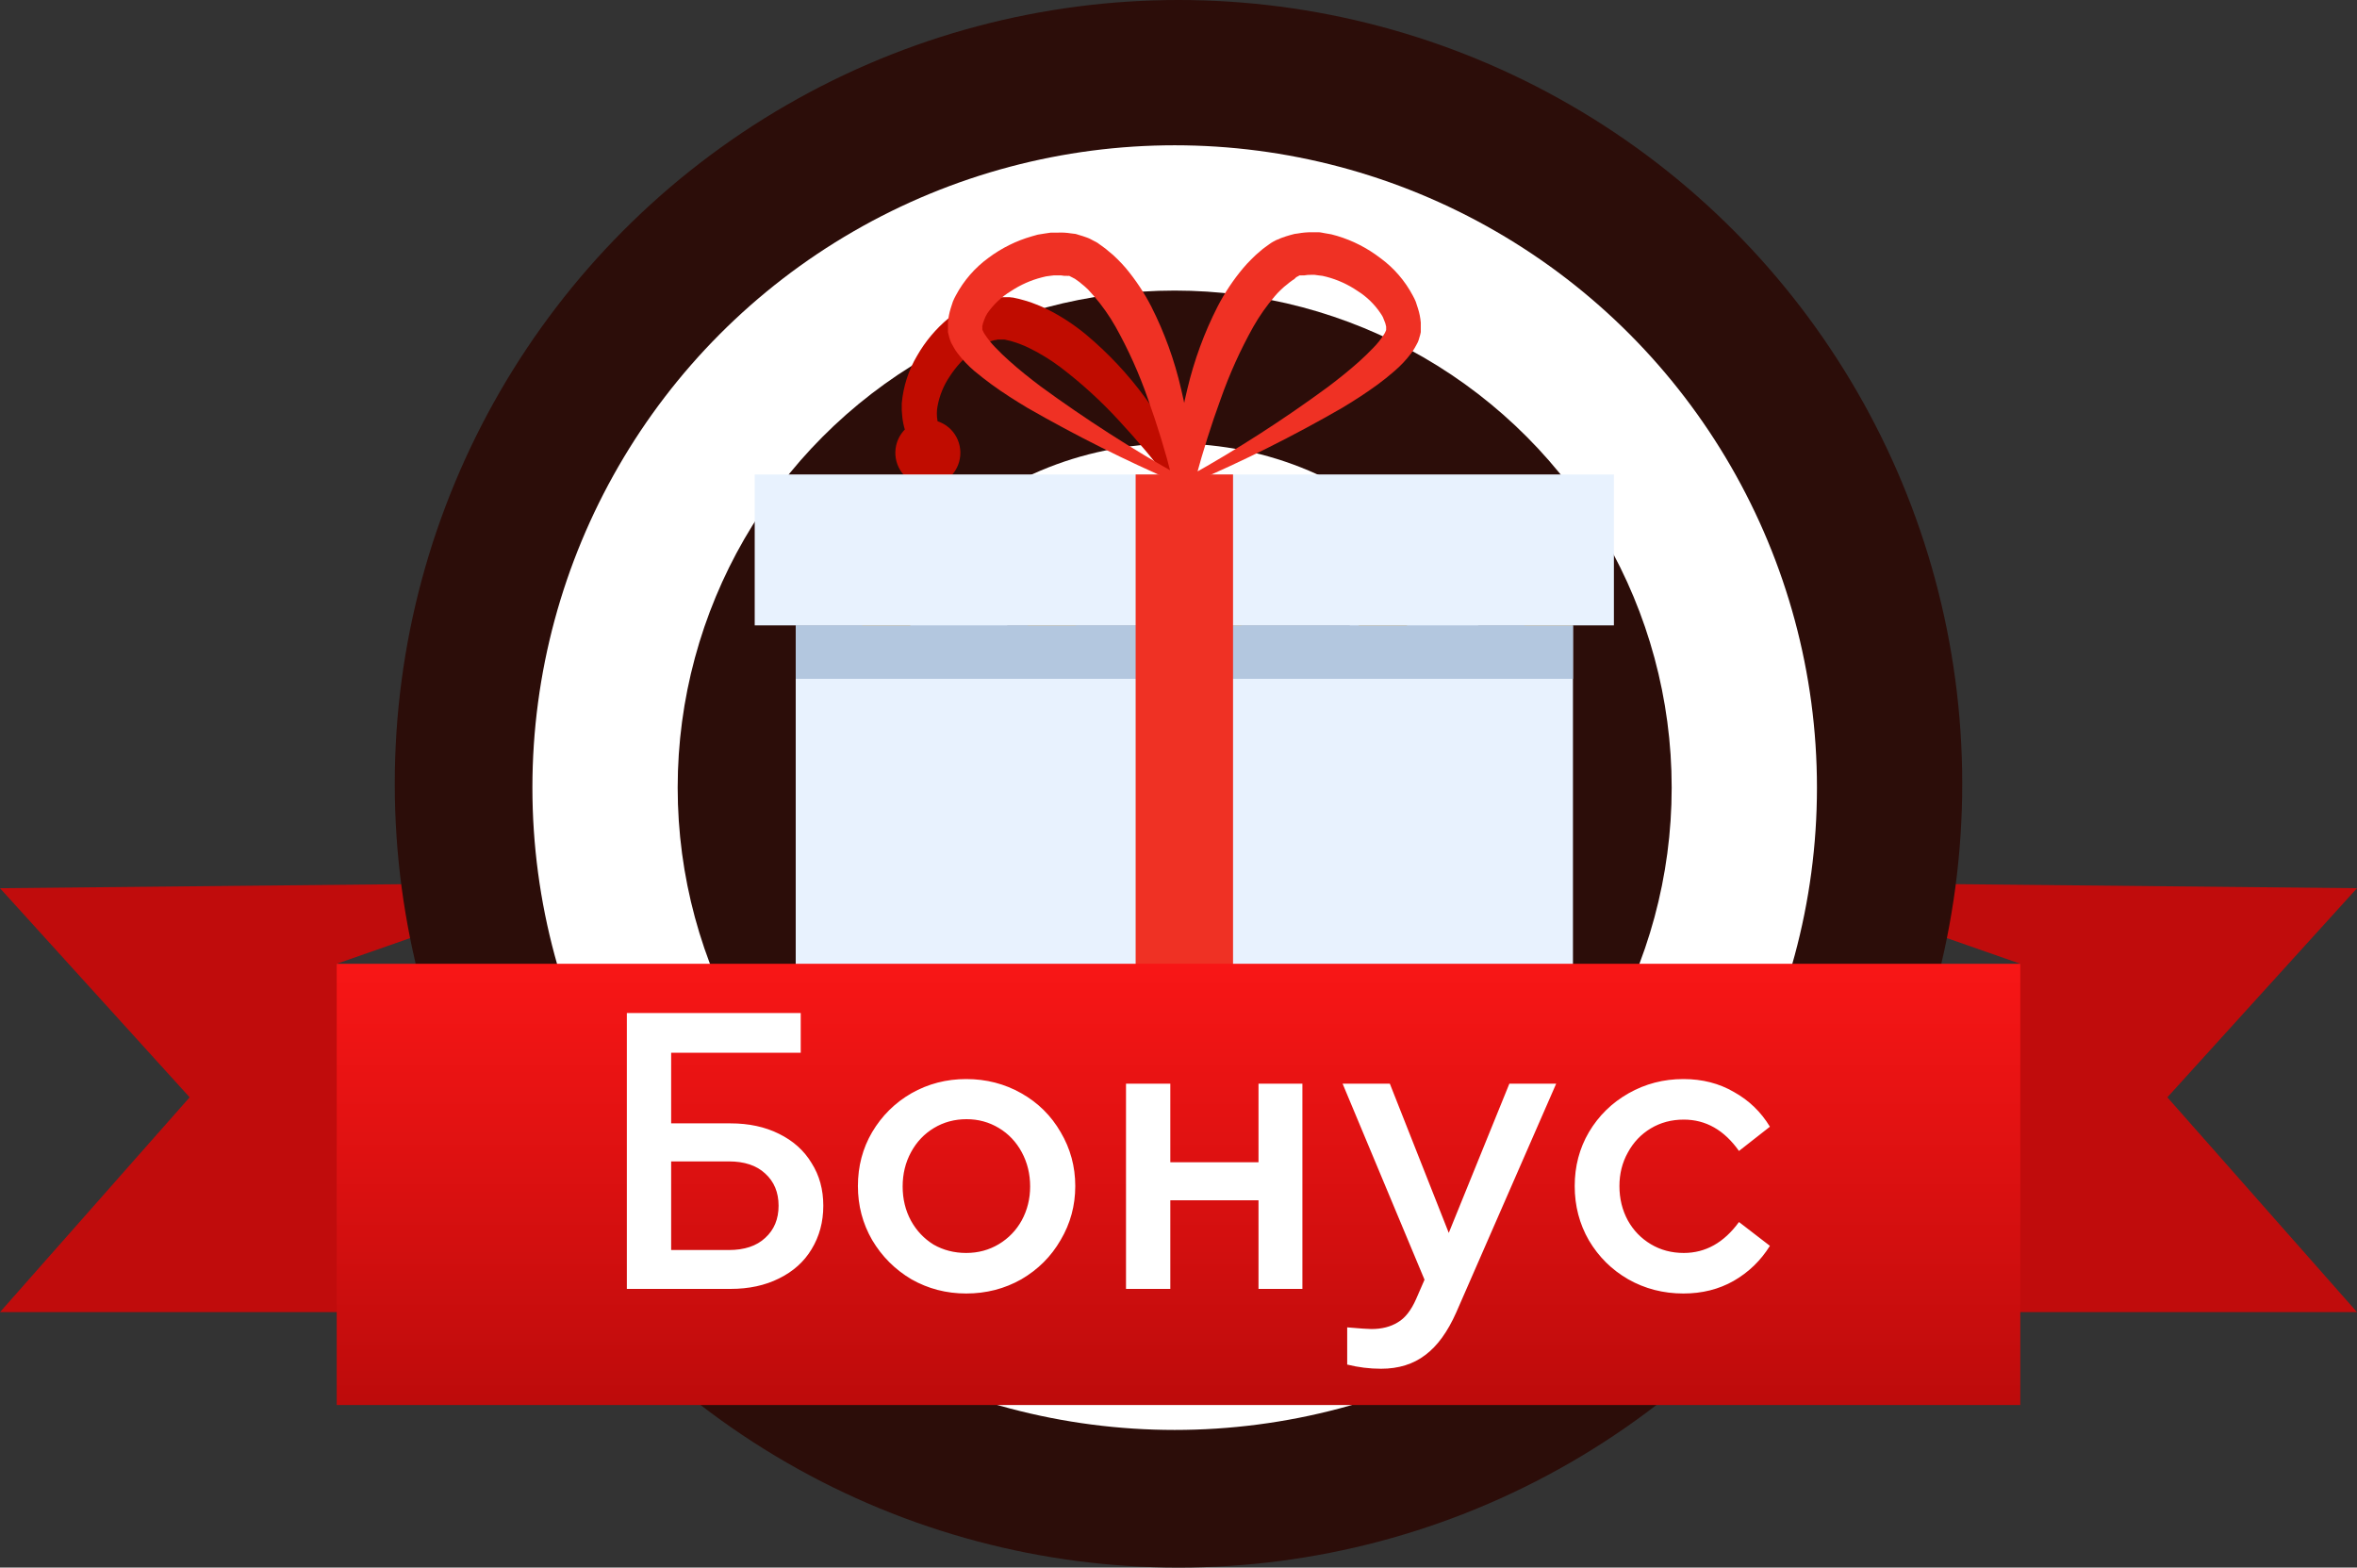
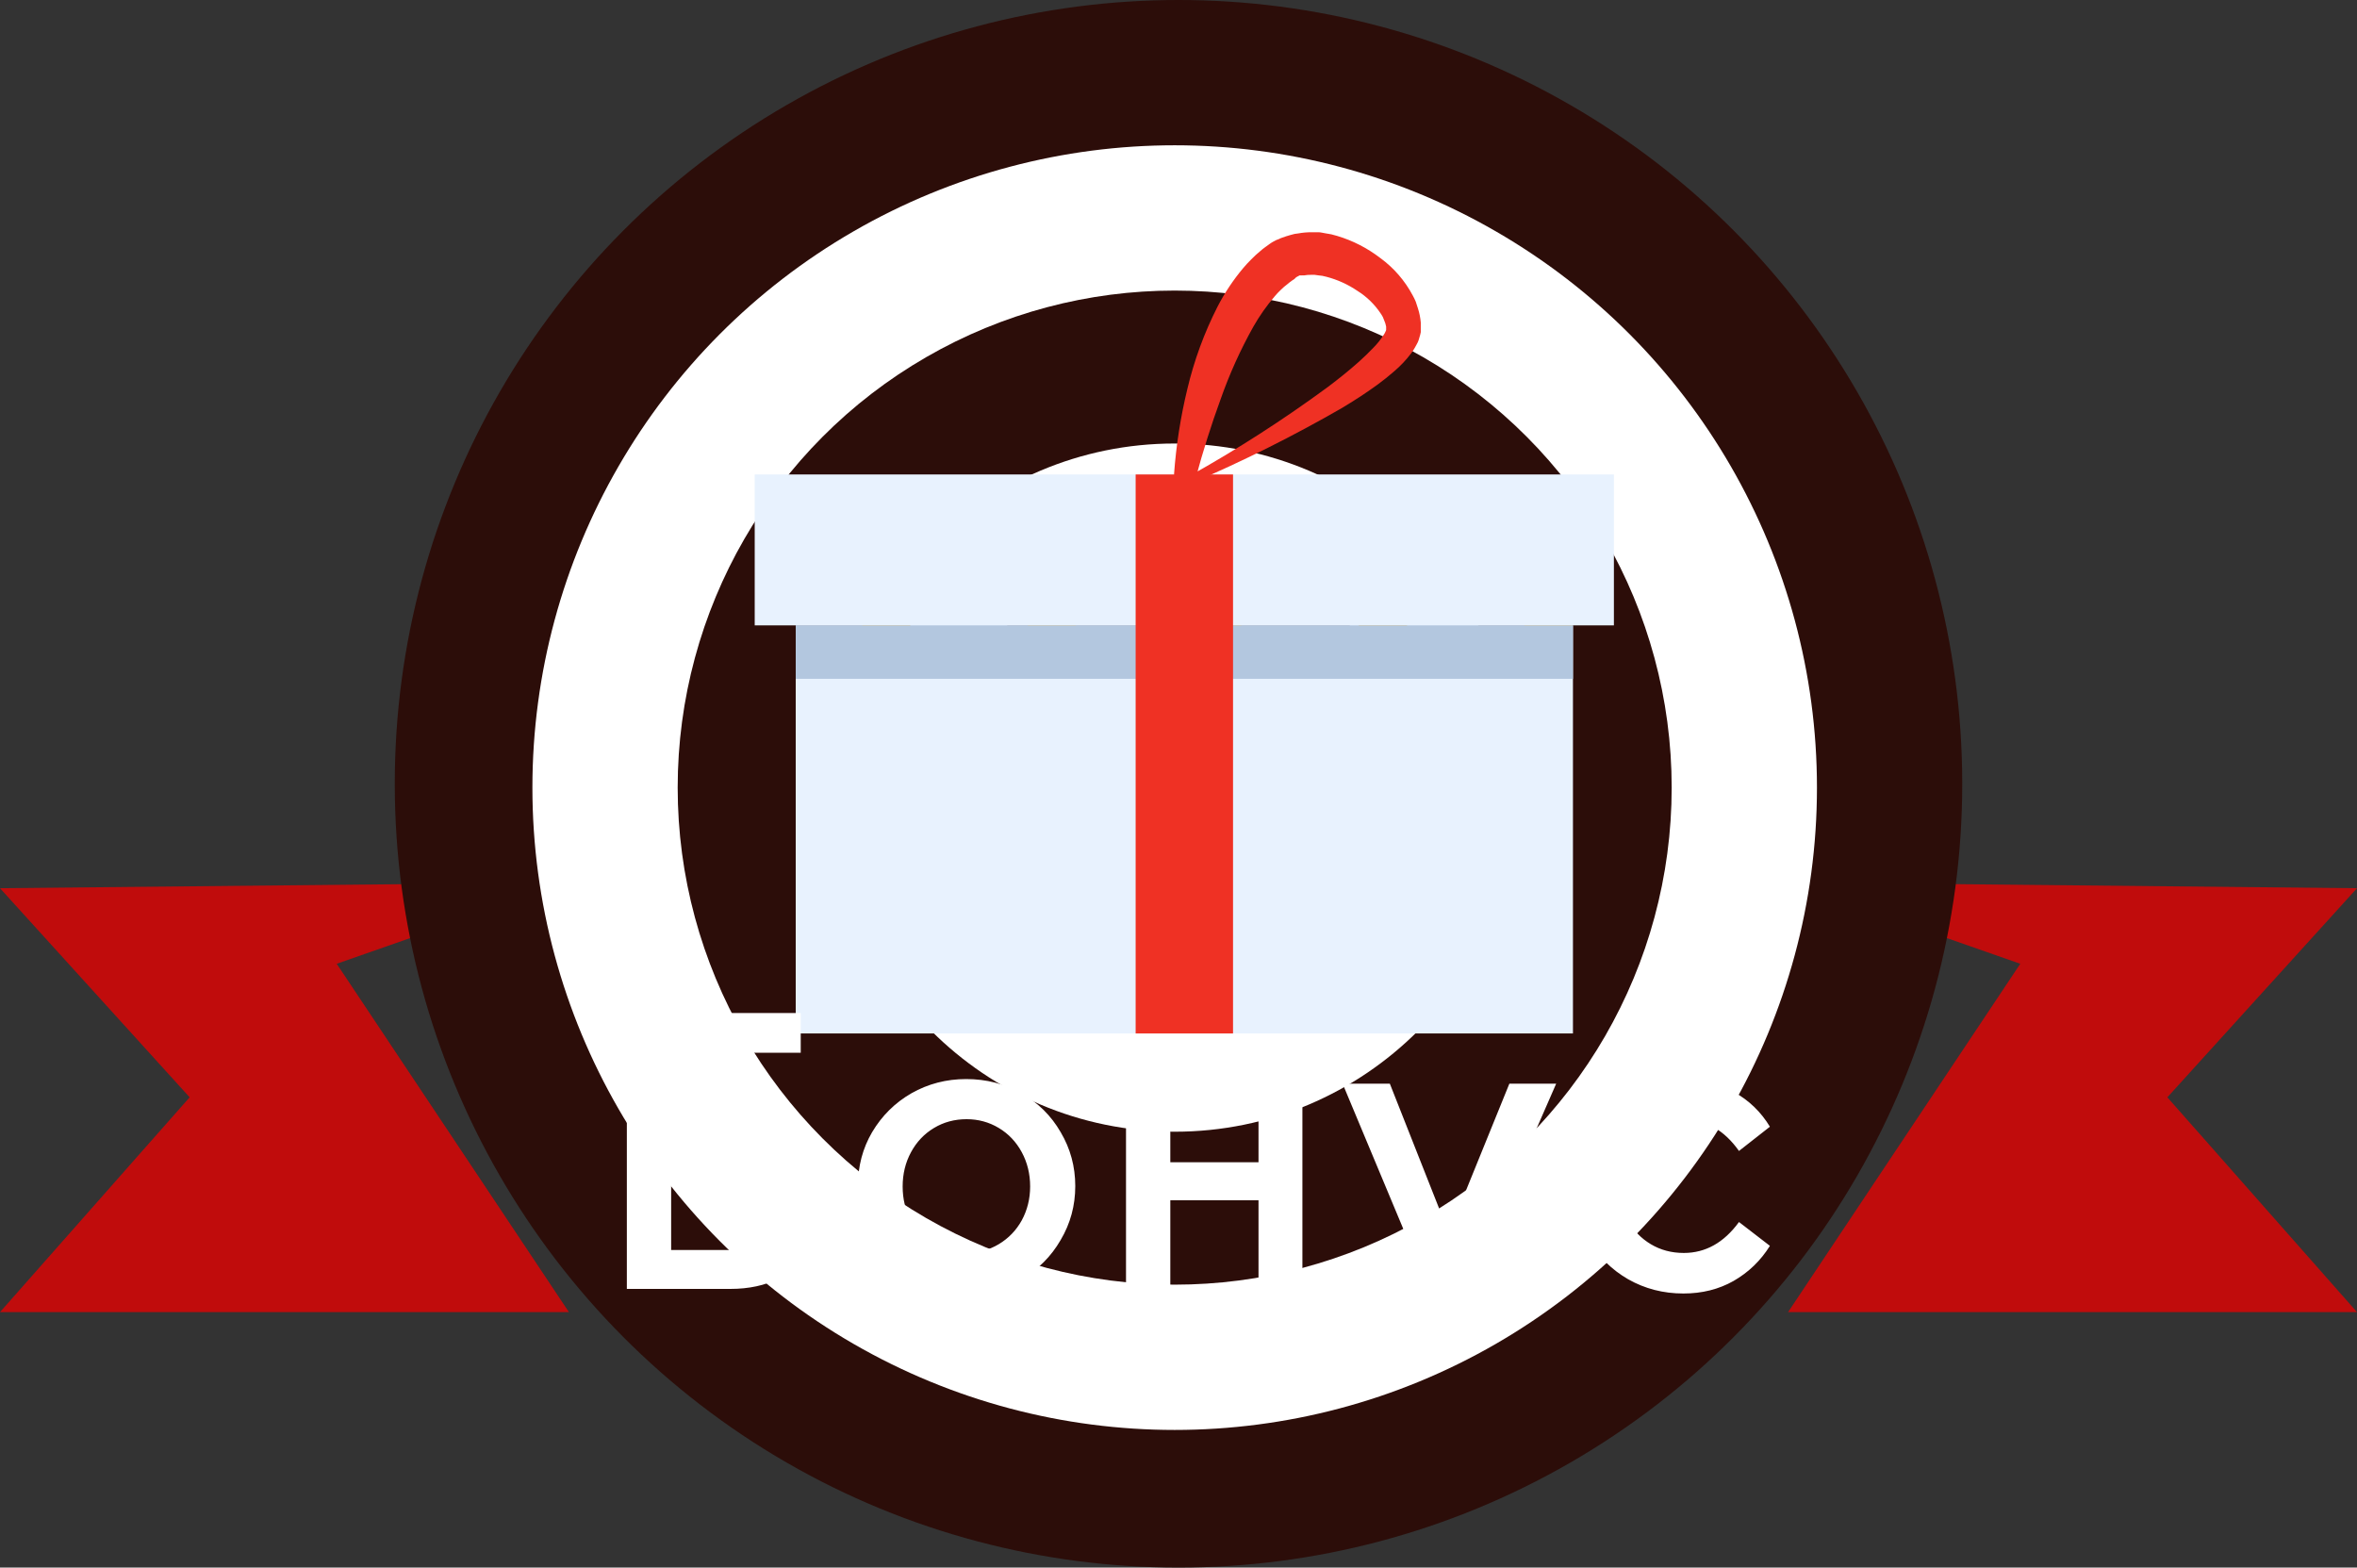
<svg xmlns="http://www.w3.org/2000/svg" width="203" height="135" viewBox="0 0 203 135" fill="none">
  <rect x="0" y="0" width="203" height="135" fill="#333333" stroke="none" />
  <path d="M154 76L203 76.493L186.667 94.5L203 113H154L174 83L154 76Z" fill="#C00C0C" />
  <path d="M49 76L3.8147e-06 76.493L16.333 94.5L3.8147e-06 113H49L29 83L49 76Z" fill="#C00C0C" />
  <circle cx="101.5" cy="67.5" r="67.5" fill="#2C0D09" />
  <circle cx="101.171" cy="67.829" r="55.317" fill="white" />
  <circle cx="101.171" cy="67.829" r="42.805" fill="#2C0D09" />
  <circle cx="101.171" cy="67.829" r="29.634" fill="white" />
  <circle cx="101.5" cy="67.5" r="20.085" fill="#2C0D09" />
  <g clip-path="url(#clip0)">
-     <path d="M77.929 36.989C77.823 36.634 77.75 36.27 77.711 35.901L77.665 35.32V34.738C77.794 33.282 78.248 31.874 78.994 30.622C79.696 29.397 80.609 28.309 81.691 27.413L82.109 27.076L82.572 26.773C82.727 26.674 82.882 26.57 83.042 26.477L83.557 26.227C83.913 26.052 84.285 25.914 84.668 25.814L84.954 25.727L85.321 25.669C85.567 25.634 85.819 25.61 86.071 25.593H86.243H86.351H86.575H86.798H86.907H86.953C86.926 25.593 87.092 25.613 87.162 25.622H87.222C87.573 25.689 87.921 25.775 88.264 25.878C88.601 25.97 88.932 26.085 89.254 26.221C89.581 26.343 89.89 26.483 90.199 26.634C91.378 27.226 92.487 27.949 93.509 28.791C95.442 30.403 97.173 32.25 98.662 34.291C100.129 36.267 101.422 38.37 102.527 40.576C102.87 41.273 101.382 42.203 100.918 41.616C99.486 39.75 97.969 37.942 96.389 36.238C94.843 34.553 93.153 33.01 91.338 31.628C90.484 30.985 89.572 30.426 88.613 29.959C88.382 29.844 88.145 29.741 87.903 29.651C87.676 29.56 87.445 29.48 87.21 29.413C86.975 29.331 86.746 29.308 86.523 29.244H86.495H86.477H86.277H86.054H85.939H85.899C85.856 29.266 85.809 29.279 85.762 29.285H85.681L85.544 29.326C85.346 29.371 85.154 29.44 84.972 29.529L84.68 29.657L84.387 29.831L84.095 30.006L83.809 30.227C83.027 30.83 82.351 31.563 81.811 32.395C81.273 33.182 80.908 34.076 80.74 35.017C80.671 35.412 80.671 35.815 80.74 36.209V36.244L80.76 36.285C81.448 36.507 82.025 36.99 82.371 37.634C82.721 38.284 82.806 39.047 82.61 39.76C82.566 39.919 82.509 40.073 82.44 40.22C82.199 40.733 81.811 41.164 81.321 41.453C80.69 41.825 79.942 41.933 79.234 41.753C78.527 41.574 77.916 41.121 77.532 40.491C77.148 39.862 77.022 39.105 77.179 38.382C77.295 37.851 77.557 37.369 77.929 36.989Z" fill="#C00C00" />
    <path d="M135.473 53.855H68.533V89H135.473V53.855Z" fill="#E8F2FE" />
    <path d="M104.943 55.576C105.424 55.569 105.886 55.391 106.25 55.072C106.614 54.753 106.854 54.313 106.93 53.831H102.79C102.876 54.34 103.143 54.798 103.54 55.119C103.937 55.441 104.436 55.603 104.943 55.576Z" fill="#F4B53D" />
    <path d="M76.303 55.576C76.804 55.597 77.295 55.431 77.684 55.11C78.073 54.789 78.334 54.334 78.415 53.831H74.253C74.337 54.321 74.588 54.765 74.964 55.084C75.339 55.404 75.813 55.578 76.303 55.576Z" fill="#F4B53D" />
    <path d="M119.017 55.576C119.528 55.609 120.033 55.449 120.434 55.127C120.836 54.805 121.106 54.344 121.193 53.831H117.024C117.103 54.313 117.346 54.751 117.71 55.07C118.074 55.388 118.536 55.567 119.017 55.576Z" fill="#F4B53D" />
    <path d="M133.28 55.576C133.79 55.61 134.294 55.45 134.694 55.128C135.094 54.806 135.361 54.343 135.444 53.831H131.282C131.362 54.313 131.605 54.752 131.97 55.07C132.335 55.389 132.799 55.568 133.28 55.576Z" fill="#F4B53D" />
    <path d="M90.44 55.576C90.96 55.622 91.478 55.468 91.893 55.145C92.307 54.822 92.587 54.354 92.678 53.831H88.516C88.594 54.301 88.827 54.729 89.177 55.046C89.526 55.363 89.972 55.55 90.44 55.576Z" fill="#F4B53D" />
    <path d="M139 40.861H65V53.855H139V40.861Z" fill="#E8F2FE" />
    <path d="M135.473 53.855H68.533V58.459H135.473V53.855Z" fill="#B3C7DF" />
    <path d="M106.197 40.861H97.809V89.006H106.197V40.861Z" fill="#EF3124" />
    <path d="M102.389 41.023C106.53 38.716 110.524 36.149 114.35 33.337C115.284 32.634 116.2 31.901 117.053 31.14C117.477 30.762 117.878 30.366 118.255 29.977C118.607 29.624 118.92 29.235 119.189 28.814C119.246 28.73 119.294 28.641 119.332 28.547L119.383 28.424V28.366C119.383 28.366 119.383 28.366 119.383 28.395C119.383 28.424 119.383 28.395 119.383 28.395C119.383 28.395 119.383 28.331 119.383 28.302V28.006C119.383 27.82 119.383 28.244 119.383 28.198V28.128C119.349 27.939 119.291 27.756 119.212 27.581L119.097 27.297C119.057 27.203 118.983 27.116 118.931 27.023C118.407 26.227 117.719 25.554 116.916 25.052C116.099 24.496 115.195 24.085 114.242 23.837L113.898 23.756L113.56 23.715L113.222 23.669H112.908C112.716 23.664 112.524 23.68 112.335 23.715H112.192H112.123C112.078 23.724 112.031 23.724 111.986 23.715C111.986 23.715 111.986 23.715 111.934 23.715L111.837 23.767L111.642 23.872L111.43 24.07L111.333 24.122C111.293 24.122 111.636 23.942 111.488 24.035H111.453C111.27 24.186 111.07 24.297 110.881 24.471C110.679 24.622 110.487 24.787 110.308 24.965C110.124 25.139 109.95 25.323 109.787 25.517C109.09 26.329 108.473 27.207 107.943 28.14C106.827 30.134 105.885 32.223 105.126 34.384C104.325 36.57 103.615 38.837 102.996 41.122C102.819 41.814 101.061 41.616 101.118 40.814C101.298 38.346 101.681 35.897 102.263 33.494C102.847 31.03 103.722 28.646 104.869 26.395C105.478 25.215 106.216 24.107 107.067 23.093C107.291 22.831 107.52 22.576 107.772 22.331C108.016 22.08 108.274 21.843 108.545 21.622C108.802 21.384 109.117 21.186 109.403 20.971L109.461 20.93L109.632 20.826L109.735 20.773L109.93 20.669L110.165 20.581L110.262 20.529L110.434 20.465C110.663 20.384 110.904 20.302 111.144 20.238L111.499 20.145L111.797 20.105C112.186 20.033 112.581 19.998 112.976 20H113.549C113.738 20 113.915 20.058 114.121 20.087L114.66 20.18L115.175 20.32C116.513 20.722 117.768 21.366 118.88 22.221C120.047 23.07 121.006 24.18 121.685 25.465C121.779 25.634 121.864 25.809 121.937 25.988L122.126 26.57C122.251 26.962 122.332 27.368 122.367 27.779V27.93C122.367 28.029 122.367 27.738 122.367 28.157V28.244V28.465C122.37 28.512 122.37 28.558 122.367 28.605L122.315 28.837C122.275 28.994 122.229 29.151 122.178 29.302C122.136 29.424 122.083 29.541 122.017 29.651L121.863 29.93C121.767 30.105 121.658 30.272 121.536 30.43C121.118 30.984 120.642 31.491 120.116 31.942C119.624 32.372 119.132 32.767 118.622 33.139C117.614 33.872 116.584 34.535 115.541 35.157C111.378 37.554 107.08 39.703 102.67 41.593C101.931 41.913 101.737 41.389 102.389 41.023Z" fill="#EF3124" />
-     <path d="M101.347 41.564C96.941 39.661 92.644 37.508 88.476 35.116C87.434 34.488 86.397 33.837 85.39 33.099C84.886 32.733 84.388 32.337 83.901 31.936C83.374 31.486 82.896 30.979 82.475 30.424C82.353 30.27 82.243 30.104 82.149 29.93L81.994 29.651L81.92 29.512C81.891 29.459 81.862 29.372 81.834 29.302C81.781 29.15 81.737 28.995 81.702 28.837L81.645 28.605C81.645 28.529 81.645 28.517 81.645 28.477V28.25V28.18C81.645 28.36 81.645 27.919 81.645 27.959V27.907V27.756C81.68 27.347 81.759 26.944 81.88 26.552L82.069 25.971C82.143 25.792 82.227 25.617 82.32 25.448C83.004 24.162 83.967 23.053 85.138 22.203C86.259 21.365 87.519 20.739 88.859 20.355L89.375 20.209L89.947 20.116L90.491 20.035H91.064C91.458 20.014 91.853 20.035 92.243 20.099L92.541 20.134C92.656 20.134 92.781 20.198 92.902 20.227C93.142 20.297 93.383 20.372 93.618 20.459L93.778 20.523L93.881 20.57L94.076 20.674L94.276 20.779L94.373 20.826L94.551 20.93L94.602 20.971C94.889 21.186 95.204 21.384 95.461 21.622C95.74 21.838 96.004 22.073 96.251 22.326C96.503 22.57 96.732 22.826 96.956 23.081C97.807 24.1 98.545 25.211 99.154 26.395C100.296 28.649 101.16 31.037 101.725 33.506C102.301 35.91 102.669 38.362 102.825 40.831C102.87 41.611 101.107 41.855 100.941 41.14C100.368 38.849 99.664 36.581 98.879 34.384C98.131 32.222 97.194 30.132 96.08 28.14C95.55 27.204 94.93 26.324 94.23 25.512C94.058 25.314 93.887 25.128 93.709 24.93C93.527 24.754 93.336 24.587 93.136 24.43C92.959 24.262 92.759 24.151 92.564 24L92.53 23.971L92.678 24.064L92.581 24.012L92.381 23.907L92.186 23.808L92.089 23.756C92.074 23.751 92.058 23.751 92.043 23.756C91.996 23.765 91.947 23.765 91.9 23.756H91.825H91.682C91.493 23.72 91.301 23.706 91.11 23.715H90.766L90.428 23.756L90.09 23.802L89.747 23.884C88.792 24.126 87.885 24.529 87.061 25.076C86.264 25.559 85.576 26.207 85.04 26.977C84.924 27.158 84.83 27.354 84.76 27.558C84.686 27.734 84.632 27.917 84.599 28.105V28.174C84.491 28.093 84.84 28.378 84.353 27.994H84.393L84.462 28.047L84.605 28.151V28.267C84.605 28.267 84.605 28.366 84.605 28.355C84.608 28.349 84.61 28.343 84.61 28.337C84.61 28.331 84.608 28.325 84.605 28.32C84.605 28.32 84.605 28.32 84.605 28.384L84.657 28.5C84.695 28.594 84.743 28.684 84.8 28.767C85.073 29.184 85.386 29.574 85.733 29.93C86.111 30.326 86.512 30.715 86.941 31.093C87.789 31.855 88.705 32.581 89.638 33.285C93.485 36.096 97.494 38.671 101.645 40.994C102.321 41.384 102.046 41.866 101.347 41.564Z" fill="#EF3124" />
  </g>
-   <path d="M29 83H174V121H29V83Z" fill="url(#paint0_linear)" />
  <path d="M53.988 87.24H68.964V90.66H57.804V96.744H62.916C64.5 96.744 65.892 97.044 67.092 97.644C68.316 98.244 69.252 99.084 69.9 100.164C70.572 101.22 70.908 102.444 70.908 103.836C70.908 105.228 70.572 106.476 69.9 107.58C69.252 108.66 68.316 109.5 67.092 110.1C65.892 110.7 64.5 111 62.916 111H53.988V87.24ZM62.772 107.652C64.116 107.652 65.16 107.304 65.904 106.608C66.672 105.912 67.056 104.988 67.056 103.836C67.056 102.684 66.672 101.76 65.904 101.064C65.16 100.368 64.116 100.02 62.772 100.02H57.804V107.652H62.772ZM83.213 111.396C81.51 111.396 79.938 110.988 78.498 110.172C77.082 109.332 75.954 108.204 75.114 106.788C74.297 105.372 73.889 103.824 73.889 102.144C73.889 100.44 74.297 98.892 75.114 97.5C75.954 96.084 77.082 94.968 78.498 94.152C79.938 93.336 81.51 92.928 83.213 92.928C84.942 92.928 86.525 93.336 87.966 94.152C89.406 94.968 90.534 96.084 91.35 97.5C92.189 98.916 92.609 100.464 92.609 102.144C92.609 103.824 92.189 105.372 91.35 106.788C90.534 108.204 89.406 109.332 87.966 110.172C86.525 110.988 84.942 111.396 83.213 111.396ZM83.213 107.904C84.246 107.904 85.181 107.652 86.022 107.148C86.862 106.644 87.522 105.96 88.001 105.096C88.481 104.208 88.722 103.236 88.722 102.18C88.722 101.1 88.481 100.116 88.001 99.228C87.522 98.34 86.862 97.644 86.022 97.14C85.181 96.636 84.257 96.384 83.249 96.384C82.218 96.384 81.281 96.636 80.442 97.14C79.602 97.644 78.942 98.34 78.462 99.228C77.981 100.116 77.742 101.1 77.742 102.18C77.742 103.26 77.981 104.244 78.462 105.132C78.942 105.996 79.59 106.68 80.406 107.184C81.246 107.664 82.181 107.904 83.213 107.904ZM96.979 93.324H100.795V100.092H108.391V93.324H112.171V111H108.391V103.368H100.795V111H96.979V93.324ZM134.029 93.324L125.425 113.016C124.681 114.696 123.793 115.92 122.761 116.688C121.729 117.48 120.457 117.876 118.945 117.876C117.961 117.876 116.989 117.756 116.029 117.516V114.312C117.133 114.408 117.829 114.456 118.117 114.456C119.005 114.456 119.761 114.264 120.385 113.88C121.009 113.52 121.537 112.848 121.969 111.864L122.689 110.208L115.633 93.324H119.701L124.777 106.176L129.997 93.324H134.029ZM144.984 111.396C143.256 111.396 141.672 110.988 140.232 110.172C138.816 109.356 137.688 108.24 136.848 106.824C136.032 105.408 135.624 103.848 135.624 102.144C135.624 100.44 136.032 98.892 136.848 97.5C137.688 96.084 138.828 94.968 140.268 94.152C141.708 93.336 143.28 92.928 144.984 92.928C146.616 92.928 148.068 93.3 149.34 94.044C150.636 94.764 151.668 95.76 152.436 97.032L149.772 99.12C148.5 97.32 146.916 96.42 145.02 96.42C143.964 96.42 143.016 96.672 142.176 97.176C141.336 97.68 140.676 98.376 140.196 99.264C139.716 100.128 139.476 101.088 139.476 102.144C139.476 103.224 139.716 104.208 140.196 105.096C140.676 105.96 141.336 106.644 142.176 107.148C143.016 107.652 143.964 107.904 145.02 107.904C146.892 107.904 148.476 107.016 149.772 105.24L152.436 107.292C151.644 108.564 150.6 109.572 149.304 110.316C148.032 111.036 146.592 111.396 144.984 111.396Z" fill="white" />
  <defs>
    <linearGradient id="paint0_linear" x1="101.5" y1="83" x2="101.5" y2="121" gradientUnits="userSpaceOnUse">
      <stop stop-color="#F81616" />
      <stop offset="1" stop-color="#BD0B0B" />
    </linearGradient>
    <clipPath id="clip0">
      <rect width="74" height="69" fill="white" transform="translate(65 20)" />
    </clipPath>
  </defs>
</svg>